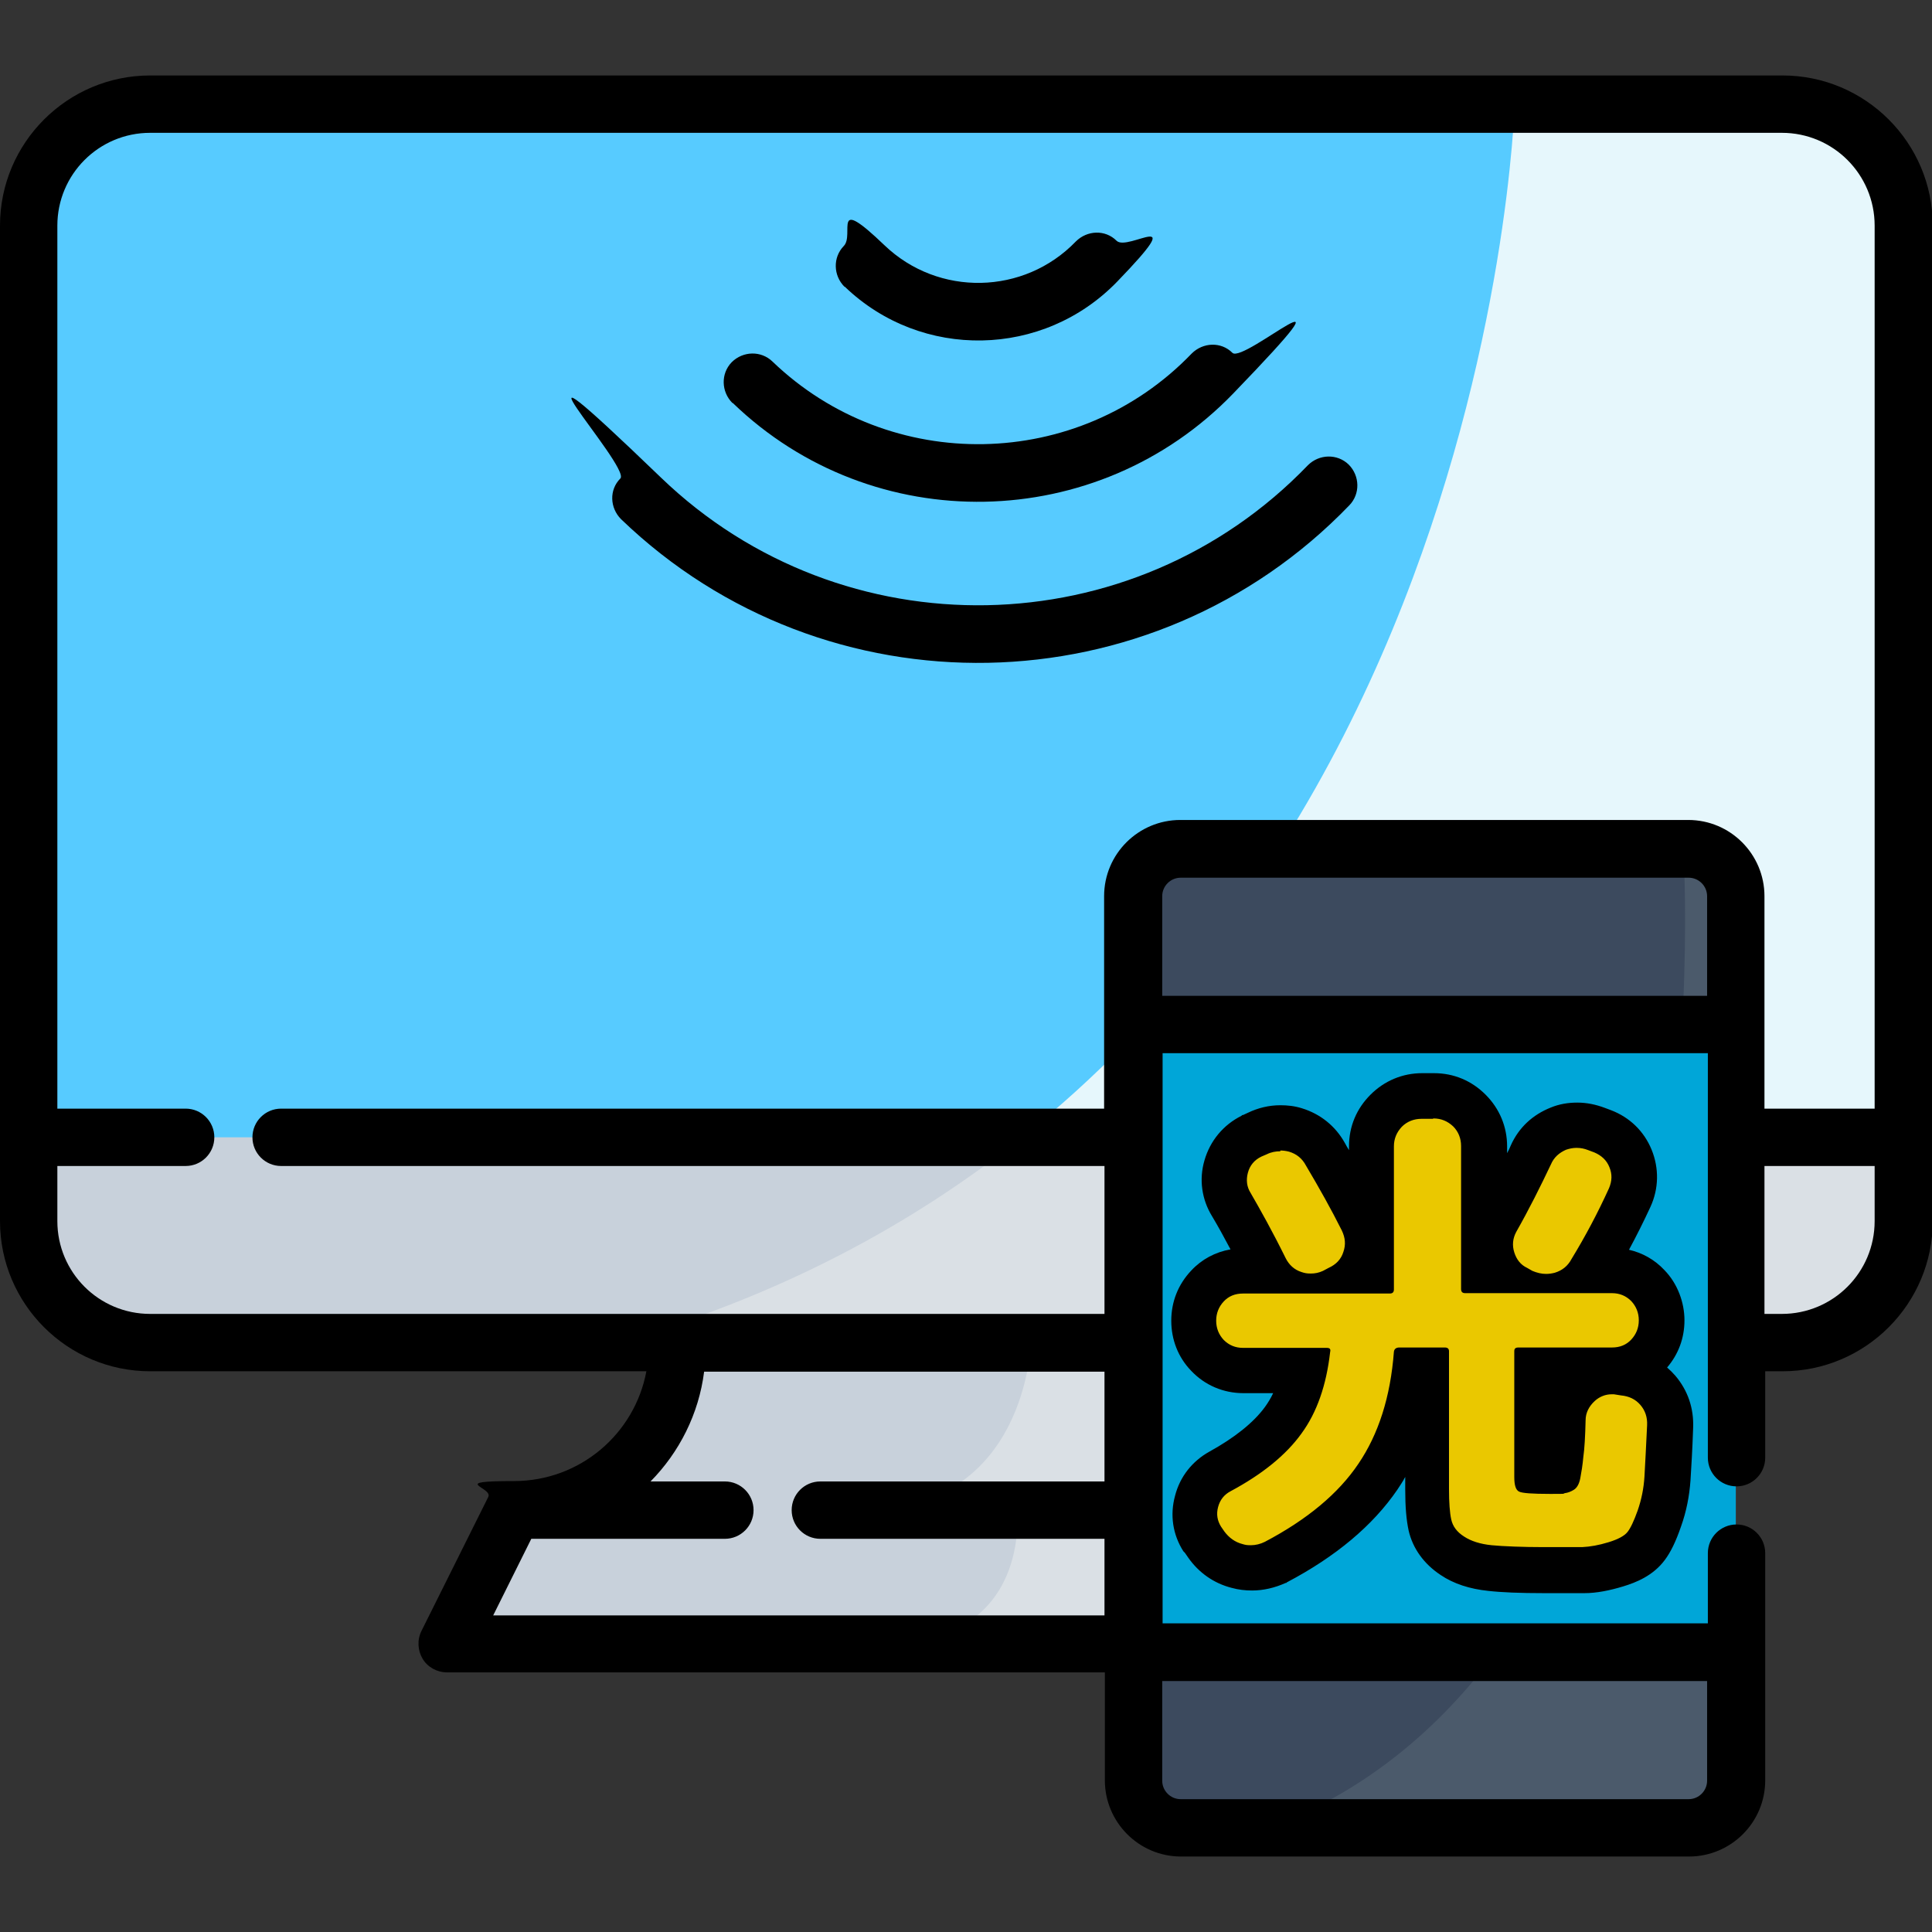
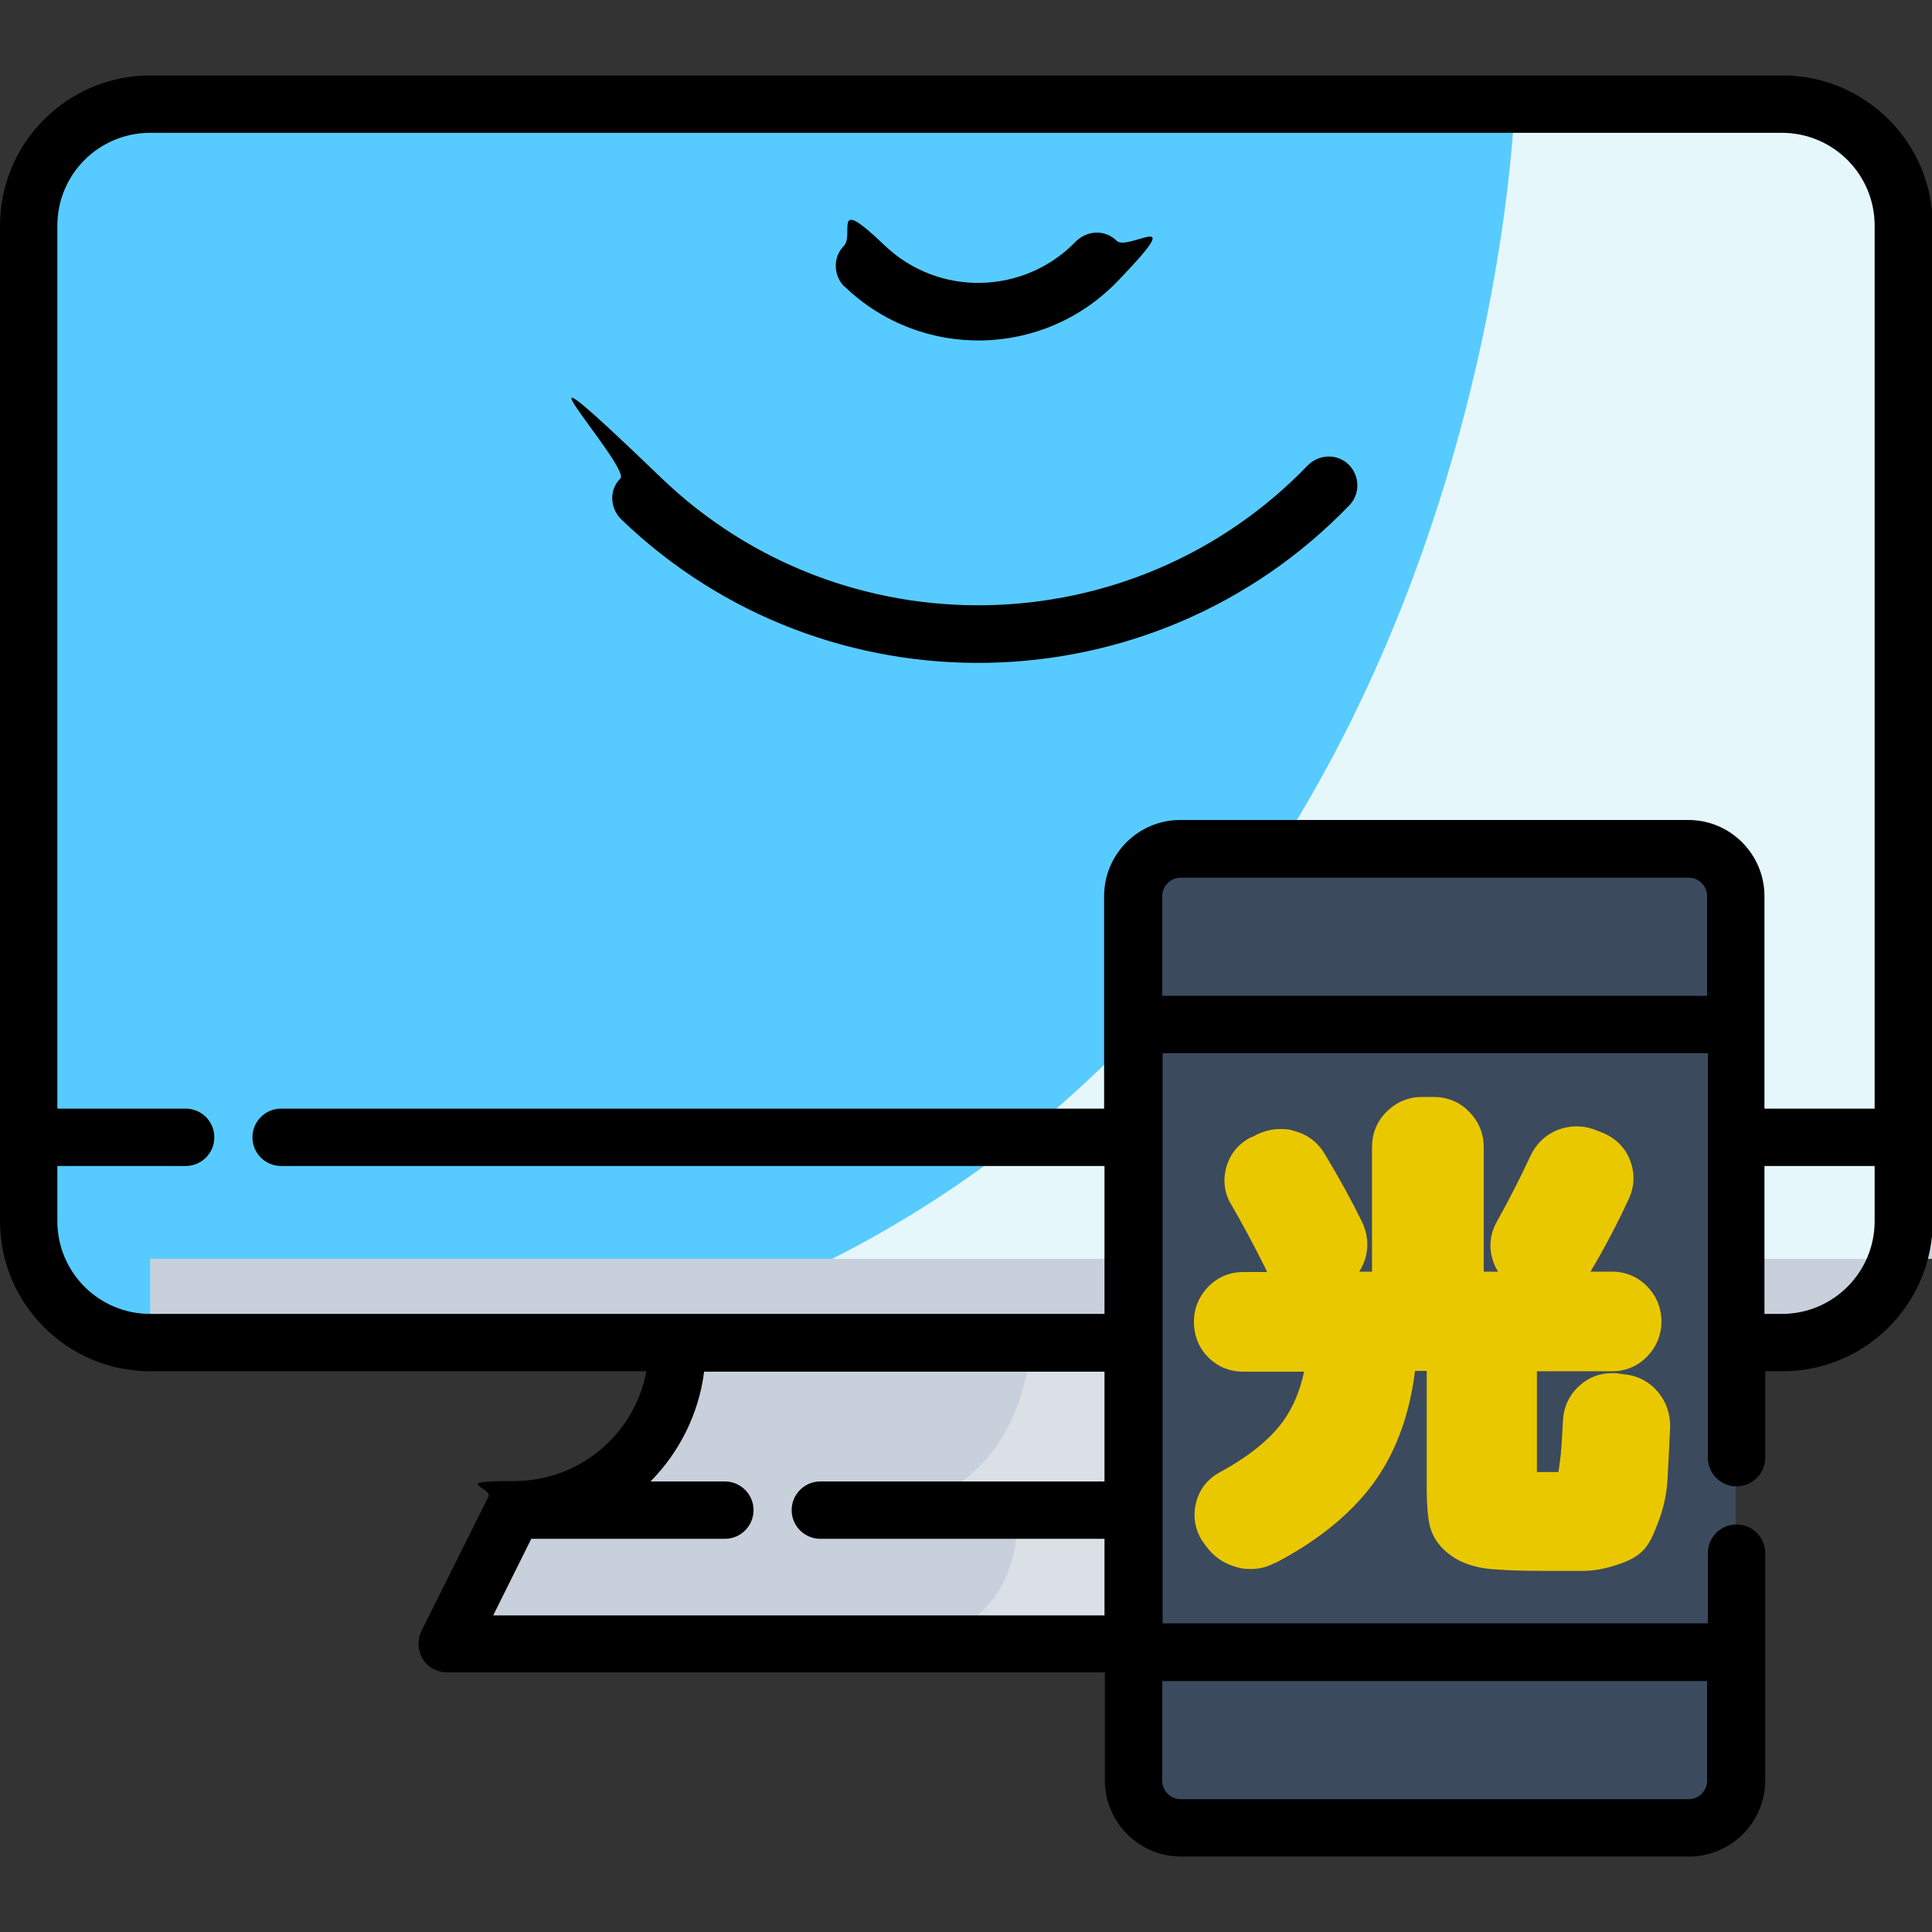
<svg xmlns="http://www.w3.org/2000/svg" id="Layer_1" version="1.1" viewBox="0 0 512 512">
  <rect x="0" y="0" width="512" height="512" fill="#333333" stroke="none" />
  <defs>
    <style>
      .st0 {
        fill: #3c4a5e;
      }

      .st1 {
        fill: #00a6d8;
      }

      .st2 {
        fill: #dae0e5;
      }

      .st3 {
        fill: #e6f7fc;
      }

      .st4 {
        fill: #57cbff;
      }

      .st5 {
        fill: #4b5a6b;
      }

      .st6 {
        fill: #c8d1db;
      }

      .st7 {
        fill: #eac800;
      }
    </style>
  </defs>
  <path class="st4" d="M504.4,59.8v263.8c0,17.8-14.4,32.2-32.2,32.2H39.8c-17.8,0-32.2-14.4-32.2-32.2V59.8c0-17.8,14.4-32.2,32.2-32.2h432.4c17.8,0,32.2,14.4,32.2,32.2Z" />
  <path class="st3" d="M504.4,59.8v263.8c0,17.8-14.4,32.2-32.2,32.2H163.5C394.1,290.2,401.4,27.6,401.4,27.6h70.8c17.8,0,32.2,14.4,32.2,32.2Z" />
-   <path class="st6" d="M504.4,301.4v22.2c0,17.8-14.4,32.2-32.2,32.2H39.8c-17.8,0-32.2-14.4-32.2-32.2v-22.2h496.8Z" />
-   <path class="st2" d="M504.4,301.4v22.2c0,17.8-14.4,32.2-32.2,32.2H163.5c43.1-12.2,78.4-31.4,107.3-54.4h233.6Z" />
+   <path class="st6" d="M504.4,301.4v22.2c0,17.8-14.4,32.2-32.2,32.2H39.8v-22.2h496.8Z" />
  <path class="st0" d="M460,238.8v231.7c0,7.7-6.2,13.9-13.9,13.9h-131.9c-7.7,0-13.9-6.2-13.9-13.9v-231.7c0-7.7,6.2-13.9,13.9-13.9h131.9c7.7,0,13.9,6.2,13.9,13.9Z" />
-   <path class="st5" d="M460,238.8v231.7c0,7.7-6.2,13.9-13.9,13.9h-109.8c123.7-46.6,109.8-259.6,109.8-259.6,7.7,0,13.9,6.2,13.9,13.9Z" />
-   <rect class="st1" x="300.3" y="271.4" width="159.7" height="166.4" />
  <path class="st6" d="M300.4,355.8v79.8H118.5l17.7-35.5c23.9,0,43.3-19.4,43.3-43.3v-1.1h120.9Z" />
  <path class="st2" d="M300.4,355.8v79.8h-66.4c39.7,0,35.5-35.5,35.5-35.5h-40.6c43.2,0,44.3-44.3,44.3-44.3h27.2Z" />
  <path d="M472.2,20H39.8C17.9,20,0,37.8,0,59.8v263.8c0,22,17.9,39.8,39.8,39.8h131.5c-3.1,16.6-17.6,29.1-35.1,29.1s-5.5,1.6-6.8,4.2l-17.7,35.5c-1.2,2.4-1,5.2.3,7.4s3.8,3.6,6.5,3.6h174.3v28.6c0,11.1,9,20.2,20.2,20.2h134.6c11.1,0,20.2-9,20.2-20.2v-60.2c0-4.2-3.4-7.6-7.6-7.6s-7.6,3.4-7.6,7.6v18.6h-144.5v-151.1h144.5v107.2c0,4.2,3.4,7.6,7.6,7.6s7.6-3.4,7.6-7.6v-22.9h4.6c22,0,39.8-17.9,39.8-39.8V59.8c0-22-17.9-39.8-39.8-39.8ZM15.2,323.6v-14.6h34c4.2,0,7.6-3.4,7.6-7.6s-3.4-7.6-7.6-7.6H15.2V59.8c0-13.6,11-24.6,24.6-24.6h432.4c13.6,0,24.6,11,24.6,24.6v234h-29.2v-56.3c0-11.1-9-20.2-20.2-20.2h-134.6c-11.1,0-20.2,9-20.2,20.2v33.9s0,0,0,.1,0,0,0,.1v22.2H74.5c-4.2,0-7.6,3.4-7.6,7.6s3.4,7.6,7.6,7.6h218.2v39.2H39.8c-13.6,0-24.6-11-24.6-24.6ZM140.9,407.8h51.2c4.2,0,7.6-3.4,7.6-7.6s-3.4-7.6-7.6-7.6h-19.7c7.6-7.7,12.8-17.9,14.2-29.1h106.1v29.1h-75.3c-4.2,0-7.6,3.4-7.6,7.6s3.4,7.6,7.6,7.6h75.3v20.3h-162l10.1-20.3ZM452.4,445.5v26.4c0,2.7-2.2,4.9-4.9,4.9h-134.6c-2.7,0-4.9-2.2-4.9-4.9v-26.4h144.5ZM308,263.9v-26.4c0-2.7,2.2-4.9,4.9-4.9h134.6c2.7,0,4.9,2.2,4.9,4.9v26.4h-144.5ZM472.2,348.2h-4.6v-39.2h29.2v14.6c0,13.6-11,24.6-24.6,24.6Z" />
  <path d="M357.4,123.1c-3-2.9-7.8-2.8-10.8.2-46.4,48.2-123.3,49.6-171.4,3.3s-7.8-2.8-10.8.2-2.8,7.8.2,10.8c54.2,52.2,140.8,50.5,193-3.7,2.9-3,2.8-7.8-.2-10.8Z" />
-   <path d="M194.2,106.8c37.2,35.9,96.7,34.7,132.6-2.5s2.8-7.8-.2-10.8-7.8-2.8-10.8.2c-30,31.2-79.9,32.1-111.1,2.1-3-2.9-7.8-2.8-10.8.2-2.9,3-2.8,7.8.2,10.8Z" />
  <path d="M223.9,76c20.3,19.5,52.6,18.9,72.2-1.4s2.8-7.8-.2-10.8-7.8-2.8-10.8.2c-13.7,14.2-36.4,14.7-50.7,1s-7.8-2.8-10.8.2c-2.9,3-2.8,7.8.2,10.8Z" />
  <g>
    <path class="st7" d="M409.1,416.3c-6.2,0-10.9-.2-14.2-.5-4-.4-7.3-1.5-10-3.3-3.1-2.1-5.2-4.9-6-8.2-.5-2.3-.8-5.4-.8-9.5v-31.5h-3.1c-1.4,11.1-4.7,20.5-10,28.3-5.9,8.7-15,16.3-27,22.6h-.2c-2,1.1-4.1,1.6-6.3,1.6s-2.5-.2-3.8-.5c-3.4-.9-6.2-2.9-8.2-5.7l-1-1.4h0c-1.9-3.1-2.4-6.6-1.5-10.1.9-3.5,3.1-6.2,6.2-7.9,7.6-4.1,13.3-8.7,16.8-13.5,2.6-3.6,4.5-8,5.6-13.2h-16.2c-3.7,0-6.9-1.4-9.4-4-2.4-2.5-3.6-5.7-3.6-9.2s1.3-6.7,3.7-9.2c2.5-2.6,5.7-4,9.4-4h6.3c-.2-.3-.3-.6-.4-.9-3.4-6.8-6.5-12.5-9-16.8-1.9-3-2.4-6.5-1.4-10.1,1-3.6,3.3-6.3,6.7-8h.2c0,0,1.3-.7,1.3-.7,2-.9,4-1.4,6.1-1.4s2.7.2,4,.6c3.5,1,6.2,3.2,8,6.4,3.6,6,6.8,11.8,9.6,17.5,1.6,3.3,1.9,6.8.8,10.2-.4,1.1-.9,2.2-1.5,3.1h3.4v-33c0-3.6,1.3-6.9,3.9-9.4,2.6-2.6,5.8-3.9,9.4-3.9h3c3.6,0,6.9,1.3,9.4,3.9,2.6,2.6,3.9,5.8,3.9,9.4v33h3.8c-.6-1-1.1-2-1.4-3.1-1.1-3.4-.7-6.9,1-10,3.3-5.9,6.3-11.8,9-17.6,1.5-3.2,4-5.6,7.3-6.9,1.6-.6,3.2-.9,4.9-.9s3.4.3,5.1,1l1.6.6c3.5,1.4,6.1,3.9,7.4,7.2,1.4,3.4,1.3,7-.2,10.3-3.1,6.7-6.5,13.2-10.1,19.2,0,0,0,.2-.1.2h5.7c3.7,0,6.9,1.4,9.4,4,2.4,2.5,3.7,5.7,3.7,9.2s-1.3,6.7-3.7,9.2c-2.5,2.6-5.7,4-9.4,4h-19.9v26.7c.9,0,2,0,3.3,0s1.9,0,2.4,0c.2-1.3.4-2.8.6-4.4.2-2,.4-5.1.6-9.2.2-3.7,1.7-6.9,4.4-9.3,2.4-2.2,5.4-3.3,8.5-3.3s.8,0,1.2,0h.1s1.9.3,1.9.3c3.6.3,6.7,1.9,9,4.6,2.3,2.7,3.4,6,3.3,9.6-.3,5.9-.5,10.5-.7,13.7-.2,3.7-1,7.3-2.2,10.6-1.3,3.5-2.3,5.8-3.5,7.3-1.6,2.1-4.1,3.6-8,4.8-3.1,1-6,1.5-8.7,1.5-2.2,0-5.8,0-10.6,0Z" />
-     <path d="M379.9,296.4c2,0,3.7.7,5.2,2.1,1.4,1.4,2.1,3.2,2.1,5.2v37.9c0,.8.4,1.1,1.1,1.1h38.9c2,0,3.7.7,5.1,2.1,1.3,1.4,2,3.1,2,5.1s-.7,3.7-2,5.1c-1.3,1.4-3,2.1-5.1,2.1h-24.8c-.8,0-1.1.3-1.1,1v33.3c0,2.2.4,3.5,1.3,3.9.8.4,3.5.6,8.1.6s3.3,0,4-.2c.8-.1,1.6-.4,2.4-.9.8-.5,1.4-1.5,1.7-3.1.3-1.6.6-3.4.8-5.6.3-2.1.5-5.4.6-9.7,0-2,.9-3.7,2.4-5.1,1.3-1.2,2.9-1.8,4.5-1.8s.4,0,.6,0l1.9.3c2.1.2,3.8,1,5.1,2.5,1.3,1.5,1.9,3.3,1.8,5.4-.3,5.9-.5,10.4-.7,13.6-.2,3.2-.8,6.1-1.8,9-1,2.8-1.9,4.7-2.7,5.7-.8,1-2.4,1.9-5,2.7-2.6.8-4.9,1.2-7,1.3-2.1,0-5.6,0-10.5,0s-10.5-.2-13.5-.5c-3-.3-5.5-1.1-7.3-2.3-1.9-1.2-3-2.7-3.4-4.5-.4-1.8-.6-4.5-.6-8.1v-36.5c0-.7-.4-1-1.1-1h-12.1c-.8,0-1.3.4-1.4,1.1-.9,12-4.1,21.9-9.4,29.7-5.3,7.9-13.6,14.8-24.8,20.7-1.2.6-2.5.9-3.7.9s-1.5-.1-2.2-.3c-2-.5-3.6-1.7-4.8-3.3l-.9-1.3c-1-1.6-1.3-3.3-.8-5.2.5-1.9,1.6-3.3,3.3-4.2,8.4-4.5,14.7-9.6,18.8-15.3,4.1-5.6,6.6-12.8,7.6-21.6.2-.8-.1-1.1-.9-1.1h-22.2c-2,0-3.7-.7-5.1-2.1-1.3-1.4-2-3.1-2-5.1s.7-3.7,2-5.1c1.3-1.4,3-2.1,5.1-2.1h38.9c.8,0,1.1-.4,1.1-1.1v-37.9c0-2,.7-3.7,2.1-5.2,1.4-1.4,3.2-2.1,5.2-2.1h3M417.9,304.2c1,0,2,.2,3,.6l1.6.6c1.9.8,3.3,2.1,4,3.9.8,1.9.7,3.7-.1,5.6-3,6.6-6.3,12.8-9.9,18.7-1,1.9-2.5,3.1-4.5,3.7-.8.2-1.5.3-2.3.3-1.2,0-2.4-.3-3.6-.8l-1.4-.8c-1.7-.8-2.8-2.2-3.4-4.1-.6-1.9-.4-3.7.5-5.4,3.4-6,6.4-12,9.2-17.9.8-1.9,2.2-3.1,4-3.9.9-.3,1.8-.5,2.7-.5M339.3,304.9c.8,0,1.5.1,2.3.3,2,.6,3.5,1.8,4.5,3.7,3.5,5.9,6.7,11.6,9.5,17.2.9,1.9,1.1,3.7.4,5.7-.6,1.9-1.9,3.3-3.9,4.2l-1.5.8c-1.1.5-2.1.7-3.2.7s-1.6-.1-2.5-.4c-1.9-.6-3.3-1.9-4.2-3.7-3.5-7.1-6.7-12.8-9.3-17.3-1-1.6-1.2-3.4-.7-5.3.5-1.9,1.7-3.4,3.6-4.3l1.4-.6c1.2-.6,2.4-.8,3.6-.8M379.9,284.4h-3c-5.2,0-10,2-13.7,5.7-3.7,3.7-5.7,8.4-5.7,13.7v1c-.4-.6-.7-1.2-1.1-1.9-2.5-4.5-6.5-7.7-11.4-9.2-1.9-.6-3.8-.8-5.7-.8h0c-3,0-5.9.7-8.6,2l-1.3.6h-.2c0,0-.2.2-.2.2-4.8,2.4-8.3,6.6-9.8,11.8-1.5,5.1-.7,10.4,2,14.8,1.5,2.5,3.1,5.4,4.9,8.8-4,.7-7.6,2.6-10.4,5.6-3.5,3.7-5.3,8.3-5.3,13.3s1.8,9.7,5.3,13.3c3.6,3.8,8.5,5.9,13.8,5.9h7.9c-.6,1.3-1.4,2.6-2.2,3.7-3,4.1-8,8.1-14.7,11.8h0s0,0,0,0c-4.5,2.5-7.8,6.6-9.1,11.7-1.4,5.1-.6,10.3,2.2,14.7l.2.2.2.2.9,1.3c2.8,4,6.8,6.8,11.5,8,1.8.5,3.6.7,5.4.7,3,0,6-.7,8.9-2h.2c0-.1.2-.2.2-.2,12.9-6.8,22.7-15,29.2-24.5.7-1.1,1.5-2.2,2.1-3.4v3.3c0,4.7.3,8.1.9,10.9,1.1,4.8,4.1,8.9,8.5,11.8,3.4,2.3,7.7,3.7,12.6,4.2,3.5.4,8.4.6,14.8.6s8.5,0,10.7,0c3.2,0,6.7-.7,10.3-1.8,3.3-1,7.9-2.8,11-7,1.5-2,2.9-4.8,4.3-8.9,1.4-3.9,2.2-8,2.5-12.2.2-3.3.5-8,.7-13.9.2-5.2-1.4-9.9-4.7-13.8-.7-.8-1.4-1.5-2.2-2.2,3-3.5,4.6-7.8,4.6-12.5s-1.8-9.7-5.3-13.3c-2.6-2.8-5.9-4.6-9.4-5.4,2-3.7,3.9-7.5,5.7-11.4h0s0,0,0,0c2.2-4.8,2.3-10.2.3-15.1-2-4.9-5.8-8.6-10.8-10.5h0s0,0,0,0l-1.6-.6c-2.4-.9-4.8-1.4-7.3-1.4s-4.8.4-7,1.3c-4.8,1.9-8.5,5.3-10.6,10-.3.7-.6,1.4-1,2.1v-1.8c0-5.2-2-10-5.7-13.7-3.7-3.7-8.4-5.7-13.7-5.7h0Z" />
  </g>
</svg>